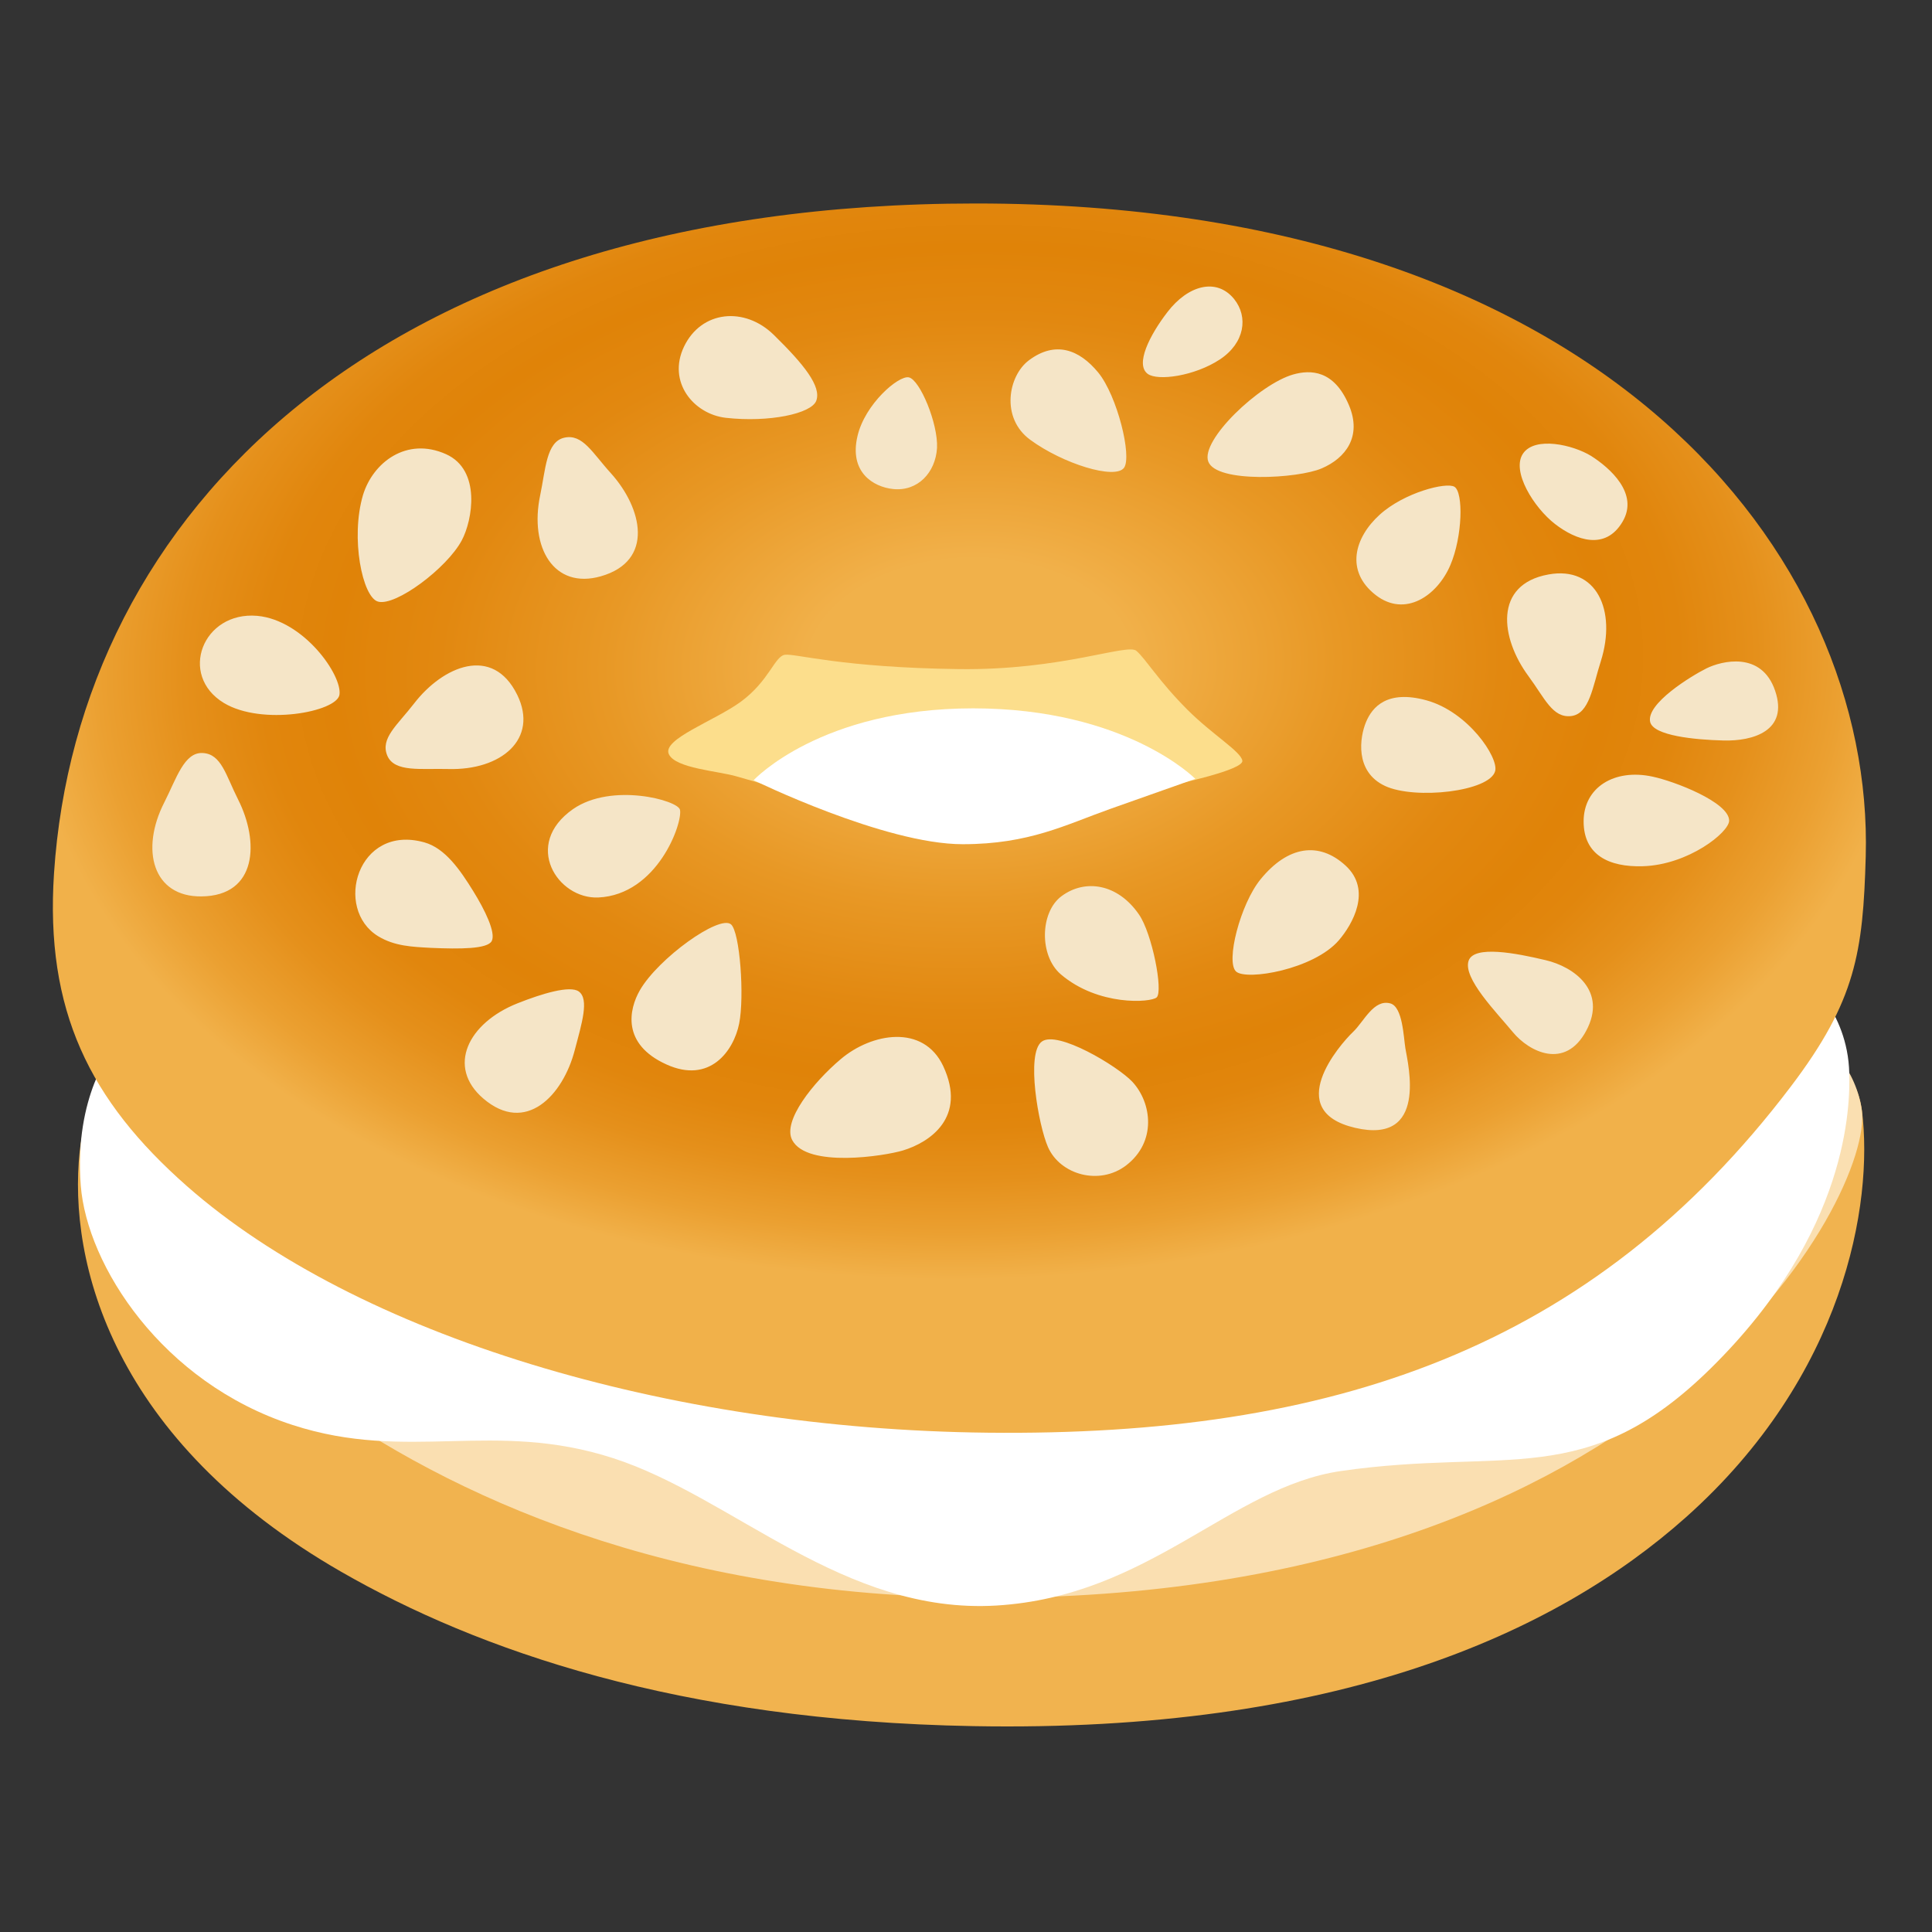
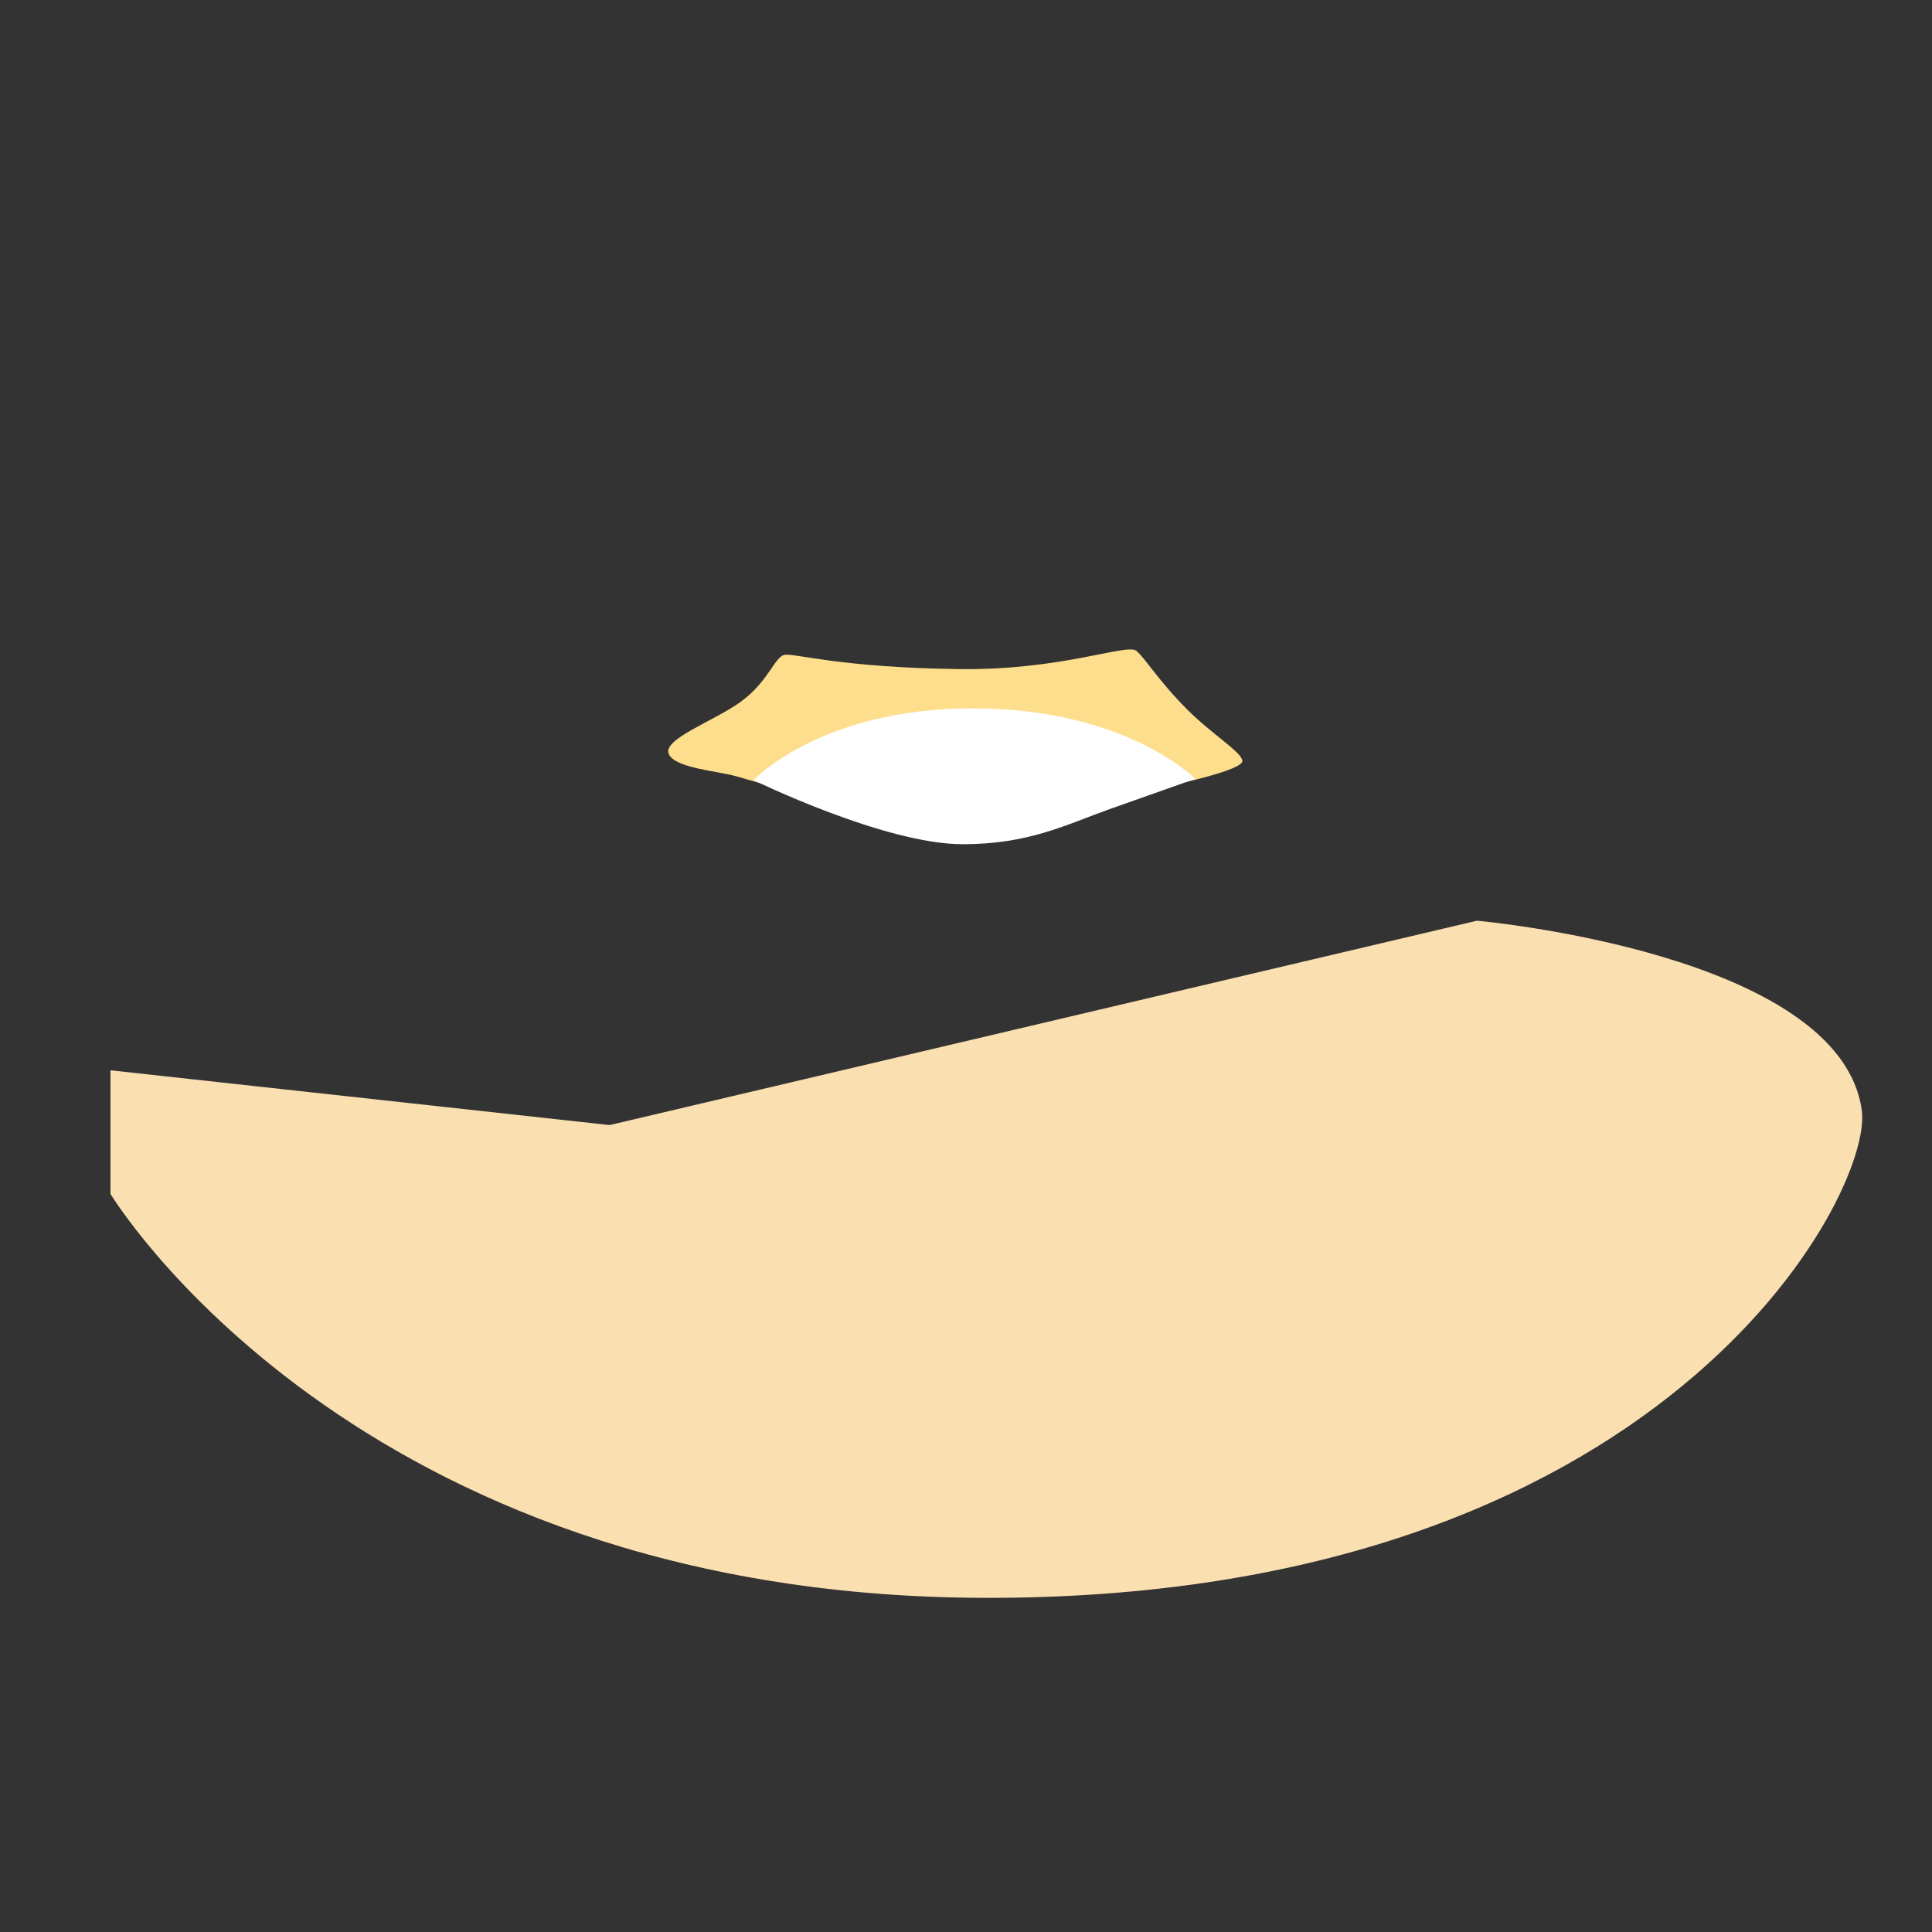
<svg xmlns="http://www.w3.org/2000/svg" width="50" height="50" viewBox="0 0 50 50" fill="none">
  <rect x="0" y="0" width="50" height="50" fill="#333333" stroke="none" />
-   <path d="M36.809 26.777C36.809 26.777 47.672 24.645 48.188 28.746C48.488 31.164 47.73 35.609 43.637 39.262C40.238 42.293 34.559 44.844 25.188 44.672C17.551 44.535 12.355 42.703 8.828 40.676C2.922 37.281 1.754 32.68 2.063 29.793C2.504 25.652 9.141 23.754 9.441 23.582L36.809 26.777Z" fill="#F1B34F" />
  <path d="M2.859 30.898C2.859 30.898 9.125 41.297 25.43 41.352C43.082 41.414 48.477 30.871 48.184 28.742C47.629 24.66 38.223 23.828 38.223 23.828L15.777 29.117L2.859 27.699V30.898Z" fill="#FADFB1" />
-   <path d="M2.926 27.137C2.926 27.137 1.91 28.355 2.09 30.68C2.25 32.742 4.187 35.781 7.574 36.879C10.57 37.852 12.77 36.734 15.871 37.738C18.973 38.742 21.832 41.789 25.789 41.551C29.746 41.312 31.848 38.484 34.703 38.07C38.992 37.449 41.043 38.602 44.285 35.402C47.859 31.875 47.879 28.59 47.859 27.773C47.82 26.125 46.652 25.234 46.652 25.234L7.285 26.676L2.926 27.137Z" fill="white" />
-   <path d="M25.25 5.266C9.766 5.266 2.008 13.363 1.398 22.598C1.164 26.152 2.32 28.48 4.84 30.699C9.238 34.566 17.266 36.988 25.559 37.078C34.445 37.176 41.188 34.926 46.348 28.117C48.031 25.898 48.215 24.637 48.285 22.168C48.5 14.426 41.535 5.266 25.25 5.266Z" fill="url(#paint0_radial_12_1820)" />
  <path d="M17.309 19.516C17.133 19.129 18.492 18.656 19.168 18.164C19.91 17.621 20.047 16.98 20.316 16.945C20.586 16.91 21.77 17.277 24.812 17.316C27.484 17.352 29.176 16.641 29.41 16.844C29.648 17.047 29.984 17.621 30.73 18.367C31.375 19.012 32.117 19.449 32.152 19.687C32.188 19.926 30.477 20.289 30.176 20.355C29.871 20.422 20.109 20.395 20.109 20.395C20.109 20.395 19.539 20.227 19.066 20.094C18.594 19.953 17.477 19.887 17.309 19.516Z" fill="#FCDE8C" />
  <path d="M24.914 21.848C26.637 21.848 27.578 21.344 28.734 20.934C29.941 20.508 30.934 20.156 30.934 20.156C30.934 20.156 29.141 18.332 25.184 18.332C21.227 18.332 19.504 20.191 19.504 20.191C19.504 20.191 22.887 21.848 24.914 21.848Z" fill="white" />
-   <path d="M14.602 11.328C14.137 11.434 14.121 12.145 13.98 12.816C13.695 14.168 14.336 15.262 15.551 14.914C16.941 14.516 16.625 13.152 15.809 12.246C15.332 11.723 15.078 11.219 14.602 11.328ZM21.125 10.371C21 10.707 19.902 10.938 18.785 10.813C17.957 10.719 17.262 9.891 17.703 8.969C18.152 8.035 19.27 7.926 20.027 8.668C20.805 9.43 21.262 10 21.125 10.371ZM23.52 9.766C23.254 9.711 22.383 10.457 22.191 11.289C21.973 12.219 22.598 12.602 23.113 12.656C23.75 12.723 24.211 12.231 24.25 11.594C24.281 10.961 23.805 9.824 23.52 9.766ZM10.023 19.555C10.207 19.996 10.91 19.883 11.598 19.902C12.977 19.942 13.941 19.121 13.387 17.985C12.75 16.684 11.461 17.242 10.719 18.203C10.285 18.766 9.836 19.106 10.023 19.555ZM5.242 19.488C4.766 19.465 4.566 20.148 4.254 20.762C3.625 21.988 3.953 23.215 5.215 23.199C6.66 23.184 6.711 21.781 6.164 20.695C5.844 20.063 5.73 19.508 5.242 19.488ZM40.664 18.531C41.137 18.473 41.219 17.766 41.43 17.11C41.844 15.793 41.316 14.641 40.074 14.867C38.648 15.125 38.832 16.516 39.555 17.496C39.977 18.067 40.18 18.59 40.664 18.531ZM14.98 25.66C14.754 25.496 14.035 25.711 13.395 25.965C12.113 26.473 11.551 27.61 12.508 28.43C13.605 29.371 14.57 28.352 14.875 27.176C15.055 26.492 15.254 25.86 14.98 25.66ZM12.727 24.352C12.836 24.133 12.543 23.539 12.25 23.067C11.91 22.516 11.523 21.953 10.984 21.801C9.25 21.313 8.625 23.523 9.789 24.231C10.215 24.488 10.664 24.504 11.16 24.531C11.902 24.563 12.621 24.563 12.727 24.352ZM8.785 17.981C8.715 18.422 6.781 18.789 5.793 18.192C4.609 17.473 5.246 15.816 6.656 15.938C7.863 16.047 8.863 17.481 8.785 17.981ZM9.785 15.57C10.242 15.695 11.562 14.707 11.949 13.988C12.23 13.465 12.457 12.164 11.543 11.754C10.523 11.297 9.652 11.969 9.395 12.809C9.066 13.918 9.379 15.461 9.785 15.57ZM17.598 20.957C17.672 21.297 17.016 23.156 15.484 23.227C14.43 23.273 13.516 21.856 14.832 20.938C15.832 20.246 17.547 20.711 17.598 20.957ZM18.918 23.922C18.617 23.668 17.035 24.801 16.559 25.629C16.277 26.121 16.082 27.02 17.246 27.547C18.371 28.059 18.988 27.195 19.129 26.492C19.27 25.789 19.148 24.117 18.918 23.922ZM20.504 29.508C20.891 30.231 22.895 29.918 23.371 29.773C24.059 29.563 25.031 28.922 24.41 27.59C23.898 26.5 22.562 26.727 21.754 27.414C21.055 28.004 20.238 29.016 20.504 29.508ZM26.961 26.957C26.547 27.262 26.875 29.125 27.121 29.684C27.438 30.406 28.457 30.688 29.145 30.16C29.938 29.551 29.812 28.543 29.305 27.996C28.918 27.586 27.363 26.656 26.961 26.957ZM29.934 25.813C29.781 25.949 28.422 26.043 27.453 25.215C26.895 24.738 26.91 23.61 27.473 23.192C28.09 22.735 28.934 22.875 29.477 23.668C29.816 24.156 30.109 25.652 29.934 25.813ZM31.992 25.145C32.266 25.383 33.996 25.09 34.648 24.336C35.004 23.922 35.512 23.035 34.824 22.402C34.137 21.77 33.328 21.891 32.625 22.754C32.102 23.391 31.711 24.898 31.992 25.145ZM38.695 19.953C38.562 20.485 36.621 20.703 35.844 20.34C35.051 19.969 35.191 19.074 35.352 18.688C35.512 18.301 35.898 17.844 36.918 18.125C37.996 18.422 38.785 19.602 38.695 19.953ZM35.984 25.969C35.551 25.848 35.297 26.442 35.016 26.707C34.664 27.043 33.188 28.75 35.07 29.188C36.957 29.629 36.441 27.551 36.371 27.129C36.324 26.836 36.301 26.059 35.984 25.969ZM38.008 24.863C37.852 25.313 38.73 26.199 39.152 26.711C39.574 27.223 40.508 27.695 41.051 26.676C41.598 25.656 40.75 25.023 39.996 24.848C39.242 24.668 38.148 24.457 38.008 24.863ZM44.75 21.238C44.75 21.539 43.695 22.383 42.516 22.418C41.637 22.445 40.984 22.125 40.984 21.258C40.984 20.379 41.777 19.887 42.762 20.098C43.328 20.215 44.75 20.762 44.75 21.238ZM42.707 18.688C42.797 19.039 43.852 19.145 44.605 19.164C45.363 19.184 46.293 18.918 45.941 17.879C45.59 16.84 44.551 17.106 44.164 17.297C43.781 17.488 42.59 18.211 42.707 18.688ZM39.418 11.735C39.102 12.191 39.699 13.141 40.246 13.563C40.793 13.985 41.547 14.25 41.988 13.508C42.43 12.77 41.652 12.102 41.18 11.801C40.703 11.508 39.727 11.289 39.418 11.735ZM37.641 12.598C37.434 12.469 36.34 12.746 35.707 13.32C35.051 13.914 34.809 14.781 35.602 15.399C36.367 15.992 37.199 15.414 37.535 14.625C37.852 13.883 37.875 12.742 37.641 12.598ZM29.09 12.106C29.301 11.813 28.914 10.242 28.422 9.641C27.93 9.043 27.312 8.813 26.629 9.324C26.09 9.727 25.891 10.82 26.664 11.383C27.504 12 28.859 12.422 29.09 12.106ZM29.703 9.676C29.965 9.867 30.918 9.731 31.566 9.305C32.215 8.879 32.312 8.203 31.938 7.738C31.48 7.176 30.742 7.387 30.215 8.074C29.754 8.672 29.371 9.43 29.703 9.676ZM31.27 11.945C31.48 12.508 33.594 12.387 34.207 12.121C34.824 11.856 35.254 11.297 34.91 10.485C34.523 9.57 33.914 9.566 33.469 9.691C32.59 9.941 31.062 11.395 31.27 11.945Z" fill="#F5E5C7" />
  <defs>
    <radialGradient id="paint0_radial_12_1820" cx="0" cy="0" r="1" gradientUnits="userSpaceOnUse" gradientTransform="translate(25.084 17.225) rotate(-0.375) scale(25.616 16.702)">
      <stop offset="0.162" stop-color="#F1B14A" />
      <stop offset="0.169" stop-color="#F1B049" />
      <stop offset="0.37" stop-color="#E89825" />
      <stop offset="0.535" stop-color="#E28810" />
      <stop offset="0.642" stop-color="#E08308" />
      <stop offset="0.713" stop-color="#E1860D" />
      <stop offset="0.792" stop-color="#E5901B" />
      <stop offset="0.877" stop-color="#EBA031" />
      <stop offset="0.947" stop-color="#F1B14A" />
    </radialGradient>
  </defs>
</svg>